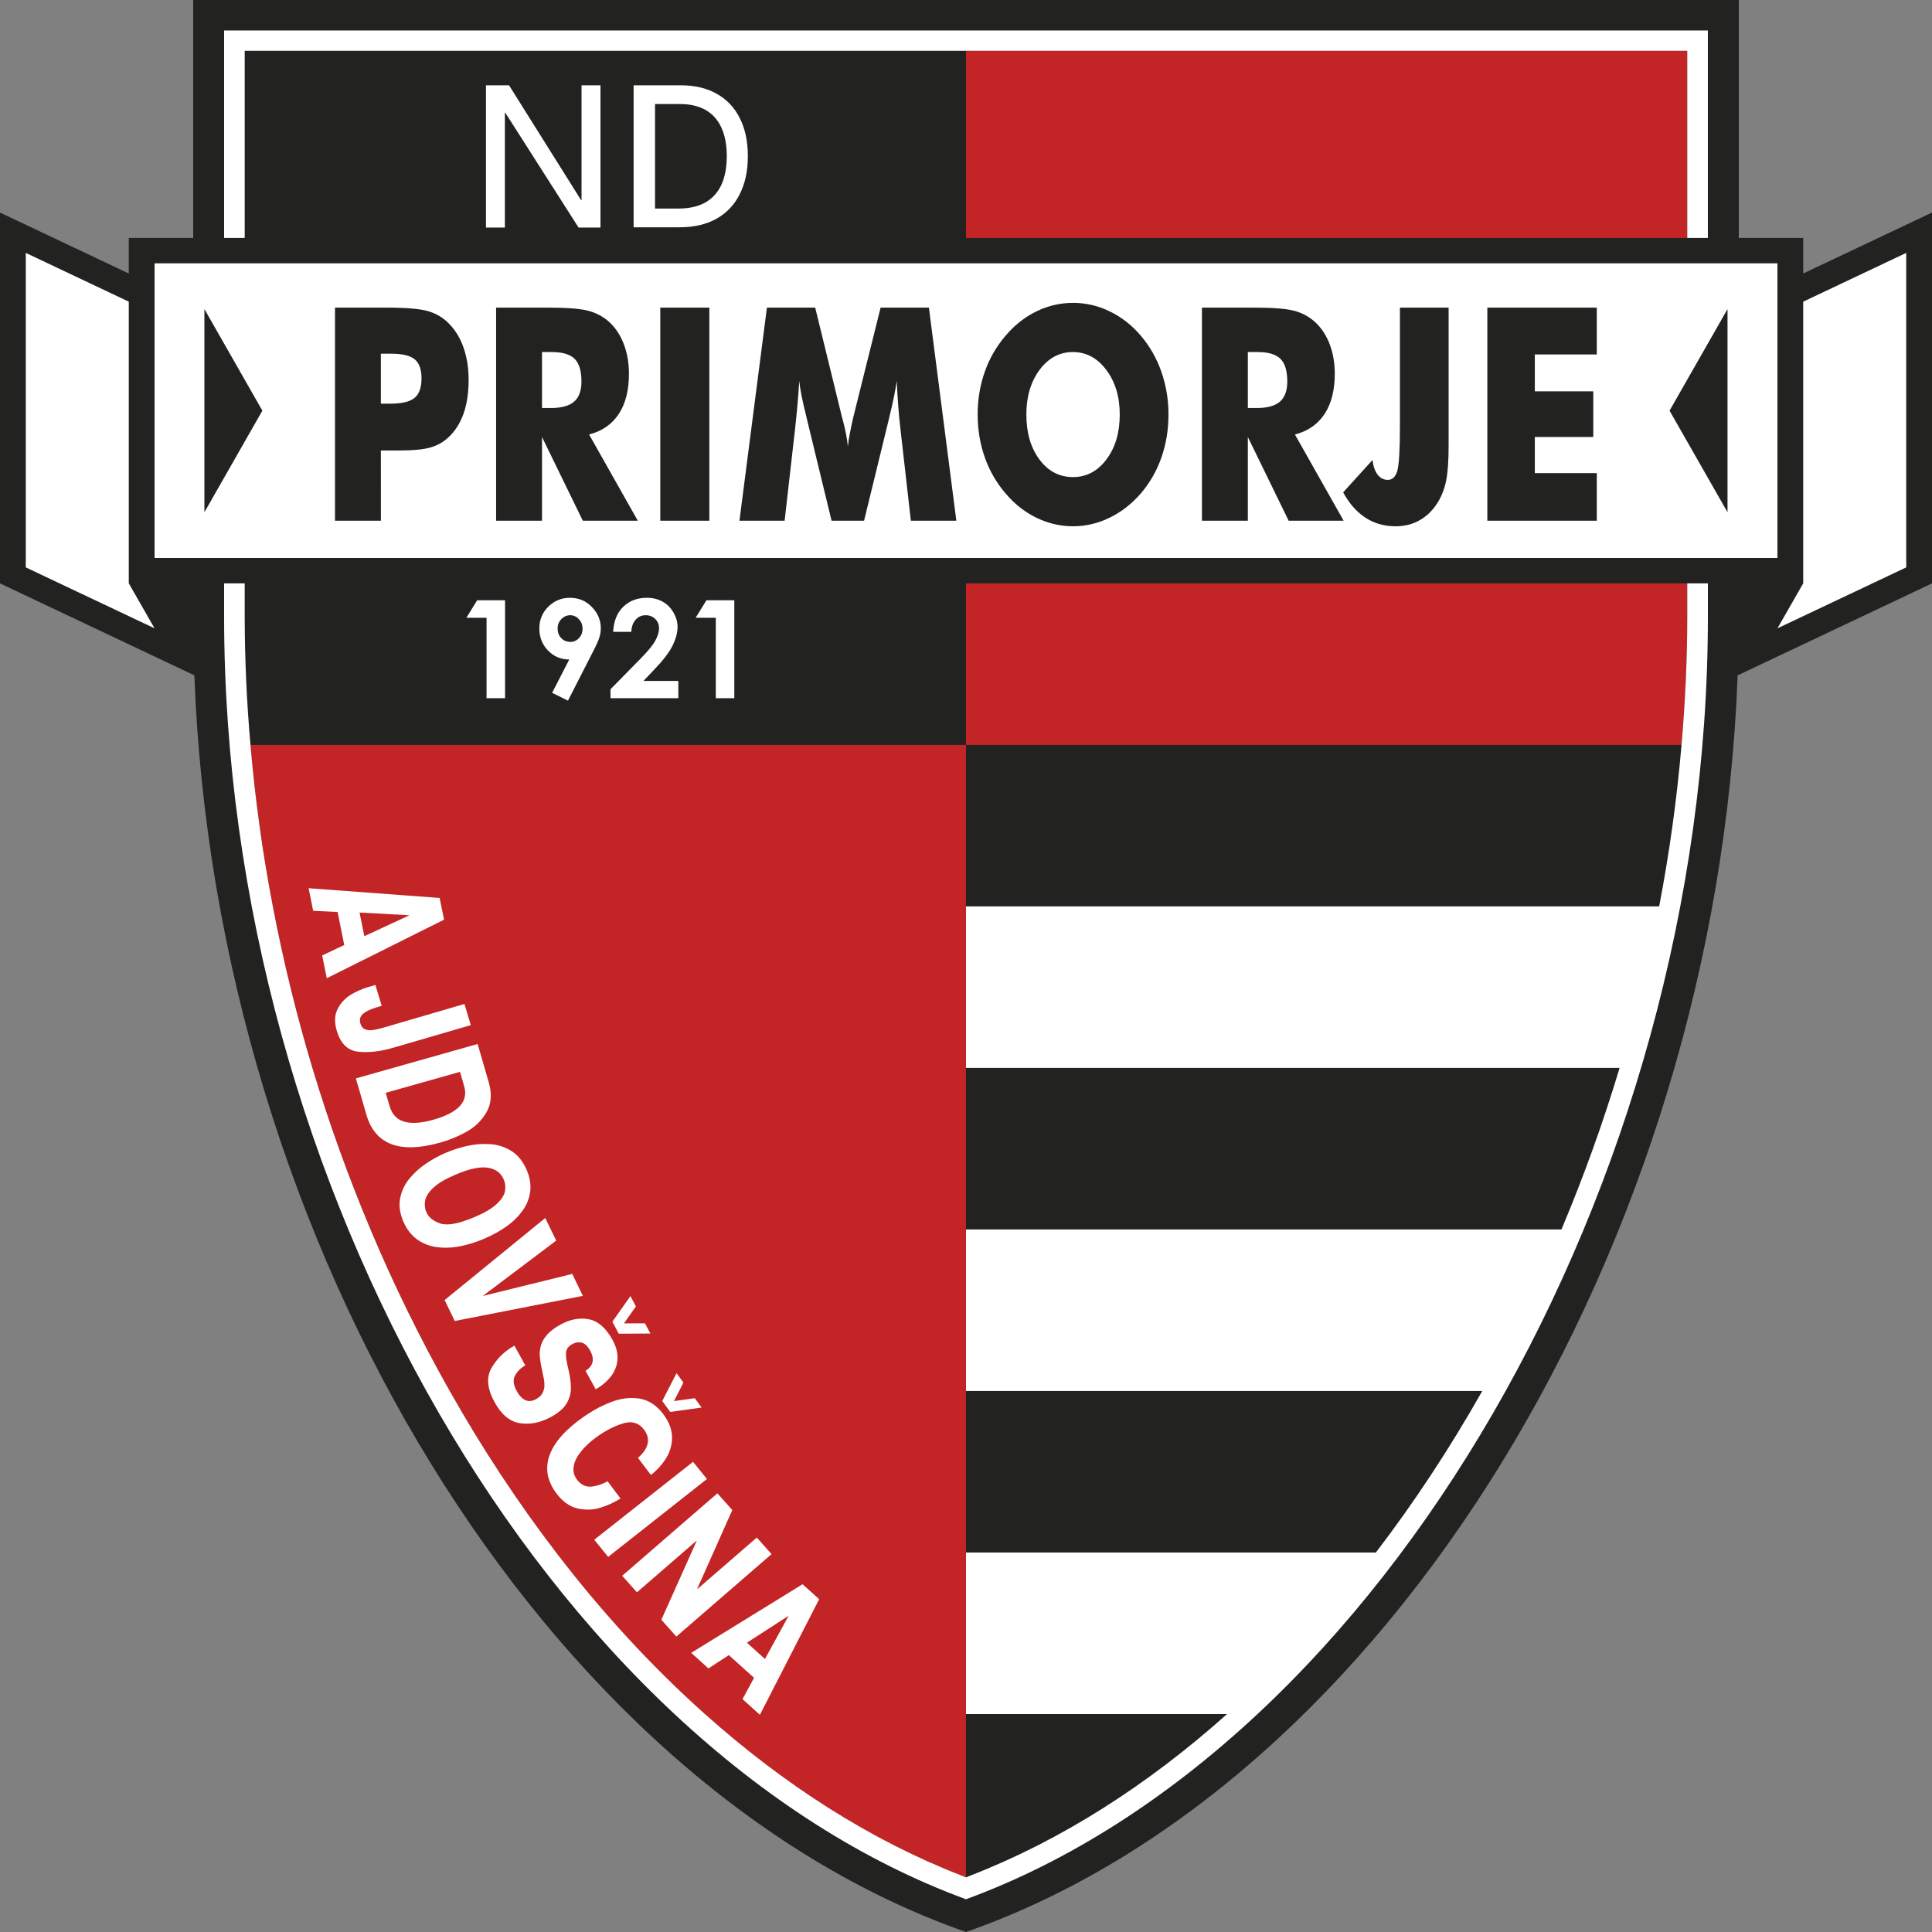
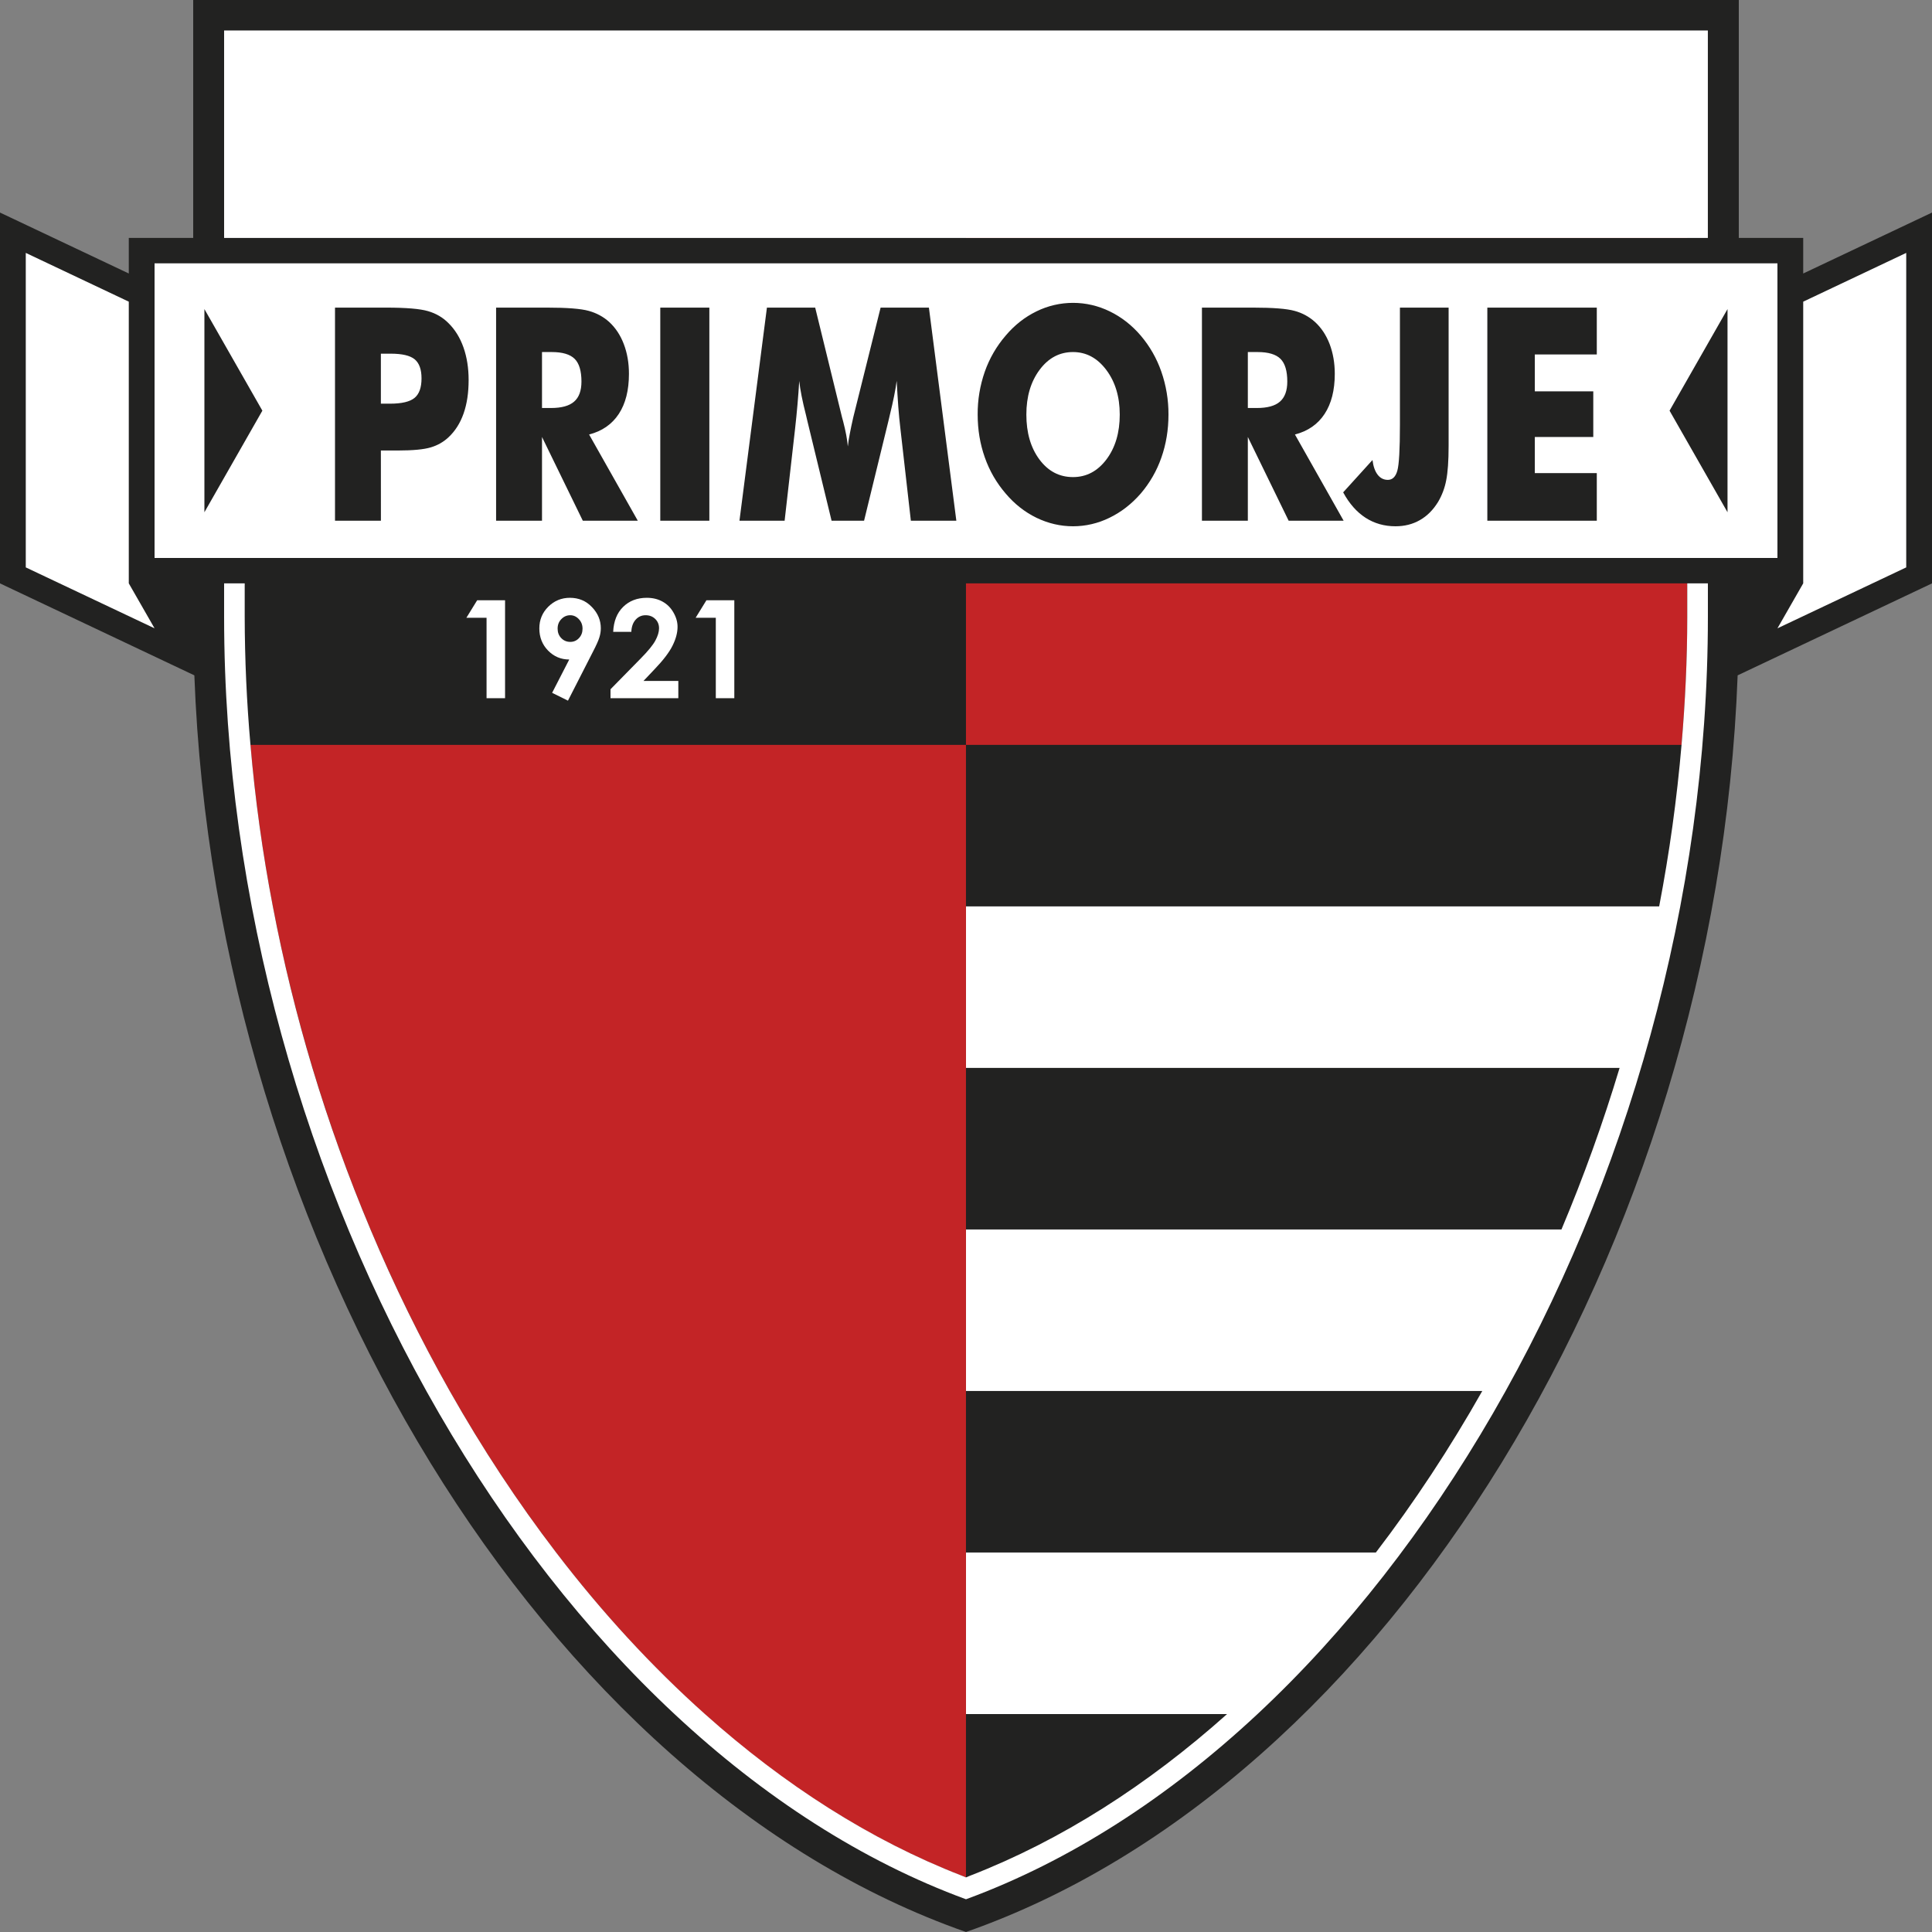
<svg xmlns="http://www.w3.org/2000/svg" width="50" height="50" viewBox="0 0 50 50" fill="none">
  <rect x="0" y="0" width="50" height="50" fill="#808080" stroke="none" />
  <g clip-path="url(#clip0_5475_1011)">
    <path fill-rule="evenodd" clip-rule="evenodd" d="M46.667 7.078V6.158H45V0H5V6.158H3.333V7.078L0 5.501V15.098L5.03 17.478C5.58 32.267 14.111 46.19 25 50C35.889 46.19 44.42 32.267 44.97 17.478L50 15.098V5.501L46.667 7.078Z" fill="#222221" />
    <path fill-rule="evenodd" clip-rule="evenodd" d="M16.398 5.882H17.587C17.96 5.882 18.279 5.808 18.542 5.661C18.805 5.513 19.006 5.301 19.144 5.026C19.284 4.751 19.354 4.422 19.354 4.04C19.354 3.658 19.285 3.331 19.146 3.058C19.009 2.784 18.811 2.575 18.552 2.429C18.294 2.282 17.985 2.208 17.625 2.208H16.398V5.882ZM17.557 5.397H16.952V2.692H17.591C17.859 2.692 18.083 2.744 18.264 2.848C18.444 2.952 18.58 3.105 18.671 3.306C18.763 3.507 18.809 3.751 18.809 4.04C18.809 4.33 18.763 4.577 18.671 4.779C18.579 4.98 18.44 5.133 18.255 5.24C18.069 5.345 17.837 5.397 17.557 5.397Z" fill="white" />
    <path d="M15.54 2.208H15.05V5.182H15.04L13.174 2.208H12.577V5.889H13.066V2.916H13.076L14.973 5.889H15.54V2.208Z" fill="white" />
    <path d="M3.333 7.807V15.097L4 16.261L0.667 14.684V6.545L3.333 7.807Z" fill="white" />
    <path d="M46.667 7.807V15.097L46 16.261L49.333 14.684V6.545L46.667 7.807Z" fill="white" />
    <path d="M4 14.44V6.815H46V14.44H4Z" fill="white" />
    <path fill-rule="evenodd" clip-rule="evenodd" d="M43.666 6.159V1.315H25V6.159H43.666Z" fill="#C32426" />
-     <path fill-rule="evenodd" clip-rule="evenodd" d="M6.333 1.315H43.666V6.158H44.199V0.789H5.8V6.158H6.333V1.315Z" fill="white" />
+     <path fill-rule="evenodd" clip-rule="evenodd" d="M6.333 1.315V6.158H44.199V0.789H5.8V6.158H6.333V1.315Z" fill="white" />
    <path fill-rule="evenodd" clip-rule="evenodd" d="M44.708 13.257V7.999L43.208 10.628L44.708 13.257ZM5.29 13.257V7.999L6.79 10.628L5.29 13.257ZM9.857 9.153H10.109C10.406 9.153 10.614 9.201 10.732 9.299C10.85 9.397 10.909 9.561 10.909 9.792C10.909 10.03 10.849 10.199 10.728 10.298C10.608 10.397 10.396 10.447 10.094 10.447H9.857V9.153ZM9.857 11.659H10.296C10.685 11.659 10.968 11.632 11.145 11.579C11.322 11.527 11.475 11.44 11.605 11.319C11.778 11.158 11.909 10.953 11.997 10.703C12.085 10.453 12.128 10.164 12.128 9.835C12.128 9.526 12.084 9.245 11.995 8.992C11.906 8.74 11.776 8.529 11.605 8.361C11.46 8.215 11.284 8.112 11.077 8.052C10.869 7.991 10.508 7.961 9.991 7.961H8.67V13.476H9.858L9.857 11.659ZM14.027 9.111H14.28C14.557 9.111 14.753 9.17 14.871 9.286C14.989 9.403 15.048 9.599 15.048 9.875C15.048 10.111 14.985 10.284 14.858 10.394C14.731 10.505 14.532 10.559 14.261 10.559H14.027V9.111ZM14.027 13.476V11.309L15.083 13.476H16.506L15.246 11.245C15.582 11.158 15.838 10.98 16.014 10.713C16.189 10.447 16.277 10.101 16.277 9.674C16.277 9.394 16.233 9.138 16.144 8.905C16.055 8.671 15.927 8.48 15.762 8.329C15.615 8.197 15.44 8.102 15.238 8.046C15.036 7.989 14.677 7.961 14.161 7.961H12.839V13.476H14.027ZM17.088 13.476V7.961H18.358V13.476H17.088ZM24.75 13.476H23.573L23.302 11.091C23.28 10.905 23.262 10.718 23.248 10.53C23.233 10.324 23.219 10.1 23.206 9.856C23.176 10.089 23.117 10.381 23.031 10.73C23.013 10.803 23 10.857 22.993 10.892L22.362 13.476H21.521L20.894 10.892C20.882 10.838 20.869 10.784 20.856 10.73C20.767 10.381 20.709 10.091 20.684 9.86C20.659 10.271 20.623 10.682 20.577 11.091L20.306 13.476H19.137L19.848 7.961H21.097L21.793 10.805C21.798 10.825 21.807 10.858 21.82 10.903C21.886 11.157 21.927 11.374 21.942 11.555C21.952 11.457 21.968 11.348 21.992 11.229C22.014 11.11 22.045 10.966 22.083 10.798L22.79 7.961H24.04L24.75 13.476ZM26.9 11.891C26.675 11.588 26.562 11.2 26.562 10.729C26.562 10.265 26.676 9.879 26.904 9.572C27.132 9.265 27.42 9.111 27.769 9.111C28.113 9.111 28.4 9.266 28.631 9.574C28.863 9.883 28.979 10.268 28.979 10.729C28.979 11.196 28.865 11.582 28.636 11.888C28.406 12.194 28.117 12.347 27.769 12.347C27.415 12.347 27.126 12.195 26.9 11.891ZM30.054 9.615C29.936 9.275 29.756 8.96 29.522 8.685C29.291 8.414 29.022 8.205 28.719 8.058C28.424 7.914 28.1 7.838 27.771 7.838C27.442 7.838 27.118 7.913 26.824 8.058C26.522 8.205 26.256 8.414 26.027 8.685C25.79 8.96 25.607 9.276 25.487 9.617C25.362 9.974 25.299 10.351 25.302 10.729C25.302 11.121 25.364 11.491 25.487 11.839C25.61 12.188 25.791 12.499 26.027 12.773C26.256 13.044 26.522 13.253 26.824 13.4C27.127 13.546 27.443 13.62 27.771 13.62C28.098 13.62 28.42 13.544 28.713 13.4C29.016 13.253 29.286 13.044 29.522 12.773C29.757 12.498 29.938 12.183 30.056 11.843C30.178 11.497 30.24 11.126 30.24 10.729C30.242 10.35 30.179 9.973 30.054 9.615ZM32.294 9.111H32.547C32.824 9.111 33.02 9.17 33.138 9.286C33.256 9.403 33.315 9.599 33.315 9.875C33.315 10.111 33.251 10.284 33.125 10.394C32.998 10.505 32.799 10.559 32.528 10.559H32.294L32.294 9.111ZM32.294 13.476V11.309L33.35 13.476H34.773L33.513 11.245C33.849 11.158 34.105 10.98 34.28 10.713C34.455 10.447 34.544 10.101 34.544 9.674C34.544 9.394 34.499 9.138 34.411 8.905C34.321 8.671 34.194 8.48 34.029 8.33C33.88 8.196 33.7 8.098 33.505 8.046C33.303 7.989 32.944 7.961 32.428 7.961H31.106V13.476L32.294 13.476ZM36.23 7.961H37.49V11.536C37.49 11.926 37.469 12.225 37.427 12.433C37.39 12.628 37.32 12.815 37.219 12.987C37.091 13.196 36.934 13.354 36.747 13.46C36.561 13.567 36.35 13.62 36.116 13.62C35.826 13.62 35.567 13.546 35.339 13.399C35.111 13.251 34.918 13.032 34.761 12.742L35.52 11.905C35.54 12.07 35.585 12.197 35.654 12.286C35.722 12.374 35.81 12.419 35.917 12.419C36.036 12.419 36.119 12.339 36.163 12.181C36.208 12.022 36.23 11.626 36.23 10.991V7.961ZM38.492 13.476V7.961H41.325V9.173H39.721V10.128H41.234V11.309H39.721V12.244H41.325V13.476H38.492Z" fill="#222221" />
    <path fill-rule="evenodd" clip-rule="evenodd" d="M24.999 19.278H43.518C43.612 18.177 43.666 17.071 43.666 15.965V15.097H24.999V19.278ZM6.481 19.278C7.612 32.475 15.321 44.908 24.999 48.586V19.278H6.481Z" fill="#C32426" />
    <path fill-rule="evenodd" clip-rule="evenodd" d="M43.666 15.965C43.666 17.071 43.612 18.177 43.518 19.278C43.398 20.68 43.204 22.075 42.939 23.458H25V27.638H41.915C41.488 29.057 40.986 30.452 40.41 31.819H25V35.999H38.361C37.522 37.481 36.601 38.881 35.607 40.179H25V44.36H31.756C29.703 46.194 27.467 47.627 25.111 48.541C25.074 48.556 25.037 48.573 25 48.587C24.962 48.573 24.925 48.556 24.888 48.541C22.532 47.627 20.297 46.194 18.244 44.36C16.871 43.134 15.58 41.731 14.393 40.179C13.399 38.881 12.477 37.481 11.639 35.999C10.875 34.646 10.19 33.25 9.589 31.819C9.014 30.452 8.512 29.057 8.085 27.638C7.672 26.263 7.33 24.867 7.061 23.458C6.795 22.075 6.602 20.68 6.482 19.278C6.385 18.176 6.335 17.07 6.333 15.965V15.097H5.8V15.965C5.8 30.632 14.23 45.196 25 49.153C35.77 45.196 44.2 30.632 44.2 15.965V15.097H43.666V15.965Z" fill="white" />
-     <path fill-rule="evenodd" clip-rule="evenodd" d="M10.597 23.686L9.429 24.229L9.305 23.617L10.597 23.686ZM7.987 22.987L8.105 23.572L8.737 23.602L8.909 24.457L8.338 24.727L8.457 25.316L11.492 23.801L11.378 23.239L7.987 22.987ZM9.716 25.491L9.878 26.031L9.753 26.068C9.588 26.117 9.468 26.174 9.393 26.239C9.319 26.305 9.297 26.389 9.329 26.494C9.35 26.564 9.387 26.61 9.44 26.635C9.494 26.66 9.559 26.668 9.638 26.659C9.716 26.649 9.808 26.629 9.915 26.598L12.02 25.983L12.184 26.53L10.179 27.115C9.846 27.212 9.544 27.247 9.273 27.218C9.001 27.19 8.816 27.011 8.717 26.68C8.649 26.455 8.658 26.263 8.742 26.104C8.827 25.946 8.941 25.824 9.086 25.739C9.222 25.658 9.367 25.594 9.519 25.548L9.716 25.491ZM12.013 28.112C12.128 28.507 11.862 28.796 11.215 28.979C10.905 29.067 10.654 29.083 10.463 29.029C10.272 28.976 10.144 28.839 10.081 28.621L9.982 28.282L11.905 27.739L12.013 28.112ZM9.21 27.909L9.482 28.848C9.708 29.625 10.348 29.866 11.401 29.568C11.637 29.501 11.865 29.407 12.078 29.287C12.293 29.168 12.471 28.993 12.592 28.781C12.716 28.565 12.735 28.308 12.648 28.007L12.361 27.019L9.21 27.909ZM11.003 31.066C11.024 30.96 11.096 30.849 11.221 30.733C11.347 30.617 11.538 30.505 11.797 30.396C12.147 30.247 12.422 30.189 12.623 30.22C12.824 30.25 12.962 30.352 13.036 30.523C13.078 30.619 13.089 30.72 13.069 30.826C13.05 30.932 12.978 31.043 12.853 31.16C12.729 31.277 12.536 31.39 12.276 31.5C11.875 31.669 11.582 31.725 11.399 31.665C11.215 31.605 11.094 31.507 11.034 31.369C10.993 31.274 10.982 31.168 11.003 31.066ZM10.79 32.073C10.939 32.18 11.112 32.249 11.294 32.274C11.491 32.301 11.691 32.295 11.886 32.257C12.093 32.218 12.305 32.153 12.521 32.062C12.737 31.971 12.931 31.864 13.102 31.743C13.265 31.63 13.408 31.491 13.524 31.332C13.633 31.18 13.699 31.014 13.722 30.835C13.744 30.655 13.713 30.468 13.628 30.272C13.534 30.055 13.403 29.894 13.238 29.789C13.073 29.685 12.885 29.623 12.691 29.611C12.493 29.597 12.295 29.611 12.101 29.654C11.908 29.697 11.724 29.756 11.55 29.829C11.376 29.902 11.207 29.993 11.043 30.102C10.878 30.21 10.73 30.343 10.604 30.493C10.479 30.641 10.393 30.819 10.356 31.008C10.318 31.199 10.347 31.402 10.441 31.619C10.526 31.814 10.643 31.965 10.79 32.073ZM12.493 33.54L14.81 32.969L15.084 33.537L11.769 34.187L11.507 33.645L14.111 31.522L14.394 32.107L12.493 33.54ZM13.313 34.826L13.595 35.337C13.485 35.396 13.394 35.484 13.333 35.592C13.27 35.701 13.282 35.836 13.371 35.997C13.508 36.245 13.674 36.316 13.87 36.211C13.947 36.17 14.002 36.12 14.035 36.061C14.069 36 14.086 35.938 14.089 35.873C14.091 35.818 14.088 35.763 14.08 35.709C14.072 35.667 14.054 35.578 14.025 35.445C14 35.334 13.982 35.221 13.97 35.108C13.963 35.014 13.972 34.92 13.997 34.83C14.023 34.731 14.078 34.634 14.162 34.539C14.247 34.444 14.368 34.354 14.526 34.27C14.768 34.14 15.007 34.097 15.243 34.144C15.478 34.19 15.682 34.368 15.853 34.678C15.949 34.853 15.991 35.02 15.98 35.182C15.969 35.342 15.91 35.494 15.811 35.621C15.704 35.757 15.57 35.87 15.416 35.953L15.154 35.476C15.355 35.35 15.395 35.175 15.272 34.953C15.208 34.836 15.136 34.768 15.056 34.748C14.976 34.728 14.898 34.739 14.822 34.779C14.71 34.839 14.652 34.916 14.648 35.011C14.643 35.106 14.659 35.228 14.696 35.377C14.748 35.585 14.775 35.764 14.775 35.915C14.777 36.063 14.735 36.208 14.656 36.333C14.576 36.46 14.441 36.573 14.252 36.675C13.982 36.82 13.717 36.872 13.457 36.832C13.196 36.792 12.978 36.612 12.803 36.294C12.606 35.937 12.58 35.638 12.724 35.396C12.864 35.156 13.068 34.959 13.313 34.826ZM15.723 38.334L16.06 38.782C15.898 38.881 15.725 38.961 15.543 39.018C15.356 39.077 15.16 39.084 14.954 39.04C14.748 38.995 14.562 38.864 14.398 38.647C14.307 38.526 14.241 38.396 14.198 38.258C14.156 38.12 14.15 37.968 14.182 37.805C14.213 37.641 14.296 37.468 14.432 37.285C14.567 37.102 14.766 36.915 15.027 36.723C15.279 36.539 15.533 36.395 15.791 36.294C16.048 36.191 16.298 36.158 16.539 36.194C16.781 36.231 16.988 36.364 17.162 36.593C17.311 36.791 17.387 36.988 17.392 37.184C17.396 37.375 17.346 37.564 17.245 37.727C17.14 37.898 17.005 38.049 16.845 38.172L16.511 37.73C16.794 37.479 16.845 37.235 16.667 36.998C16.531 36.819 16.346 36.767 16.112 36.841C15.879 36.916 15.649 37.036 15.424 37.202C15.269 37.315 15.141 37.435 15.038 37.563C14.935 37.69 14.871 37.817 14.848 37.944C14.825 38.071 14.853 38.187 14.932 38.292C15.034 38.427 15.159 38.487 15.306 38.473C15.454 38.457 15.596 38.41 15.723 38.334ZM17.936 37.832L18.296 38.276L15.739 40.292L15.379 39.848L17.936 37.832ZM18.029 39.88L18.024 39.875L16.484 41.209L16.102 40.781L18.566 38.647L18.952 39.08L18.047 41.111L18.054 41.119L19.586 39.792L19.968 40.22L17.504 42.354L17.116 41.919L18.029 39.88ZM20.41 41.816L19.797 42.934L19.33 42.513L20.41 41.816ZM17.888 42.776L18.335 43.179L18.862 42.834L19.515 43.422L19.216 43.973L19.666 44.379L21.2 41.387L20.77 41L17.888 42.776ZM15.848 34.206L16.013 34.516L16.832 34.512L16.692 34.248L16.149 34.249L16.457 33.809L16.315 33.543L15.848 34.206ZM17.139 36.258L17.346 36.541L18.157 36.427L17.981 36.185L17.443 36.26L17.687 35.782L17.509 35.537L17.139 36.258Z" fill="white" />
    <path d="M12.349 15.535L12.07 15.988H12.592V18.069H13.071V15.535H12.349Z" fill="white" />
    <path fill-rule="evenodd" clip-rule="evenodd" d="M14.289 17.93L14.699 18.133L15.35 16.858C15.435 16.694 15.489 16.573 15.512 16.494C15.537 16.415 15.549 16.337 15.549 16.259C15.549 16.052 15.472 15.869 15.319 15.711C15.168 15.551 14.978 15.471 14.749 15.471C14.531 15.471 14.344 15.548 14.189 15.702C14.035 15.855 13.958 16.042 13.958 16.264C13.958 16.492 14.034 16.683 14.184 16.837C14.335 16.991 14.517 17.068 14.732 17.068L14.289 17.93ZM14.985 16.513C14.924 16.579 14.849 16.612 14.759 16.612C14.665 16.612 14.587 16.579 14.524 16.513C14.461 16.448 14.431 16.366 14.431 16.269C14.431 16.17 14.463 16.088 14.527 16.023C14.591 15.956 14.668 15.922 14.758 15.922C14.843 15.922 14.917 15.956 14.98 16.023C15.044 16.089 15.076 16.172 15.076 16.27C15.076 16.367 15.046 16.448 14.985 16.513Z" fill="white" />
    <path d="M16.126 15.707C15.967 15.863 15.882 16.078 15.869 16.352H16.339C16.344 16.219 16.381 16.115 16.45 16.038C16.518 15.961 16.605 15.922 16.708 15.922C16.81 15.922 16.893 15.955 16.958 16.019C17.023 16.082 17.056 16.163 17.056 16.26C17.056 16.354 17.024 16.46 16.961 16.577C16.899 16.693 16.773 16.847 16.584 17.039L15.8 17.838V18.069H17.555V17.623H16.653L16.937 17.323C17.164 17.087 17.321 16.881 17.406 16.708C17.492 16.535 17.535 16.373 17.535 16.222C17.535 16.096 17.499 15.972 17.428 15.85C17.358 15.727 17.264 15.634 17.145 15.569C17.028 15.504 16.893 15.471 16.739 15.471C16.49 15.471 16.285 15.55 16.126 15.707Z" fill="white" />
    <path d="M18.282 15.535L18.003 15.988H18.525V18.069H19.004V15.535H18.282Z" fill="white" />
  </g>
  <defs>
    <clipPath id="clip0_5475_1011">
      <rect width="50" height="50" fill="white" />
    </clipPath>
  </defs>
</svg>